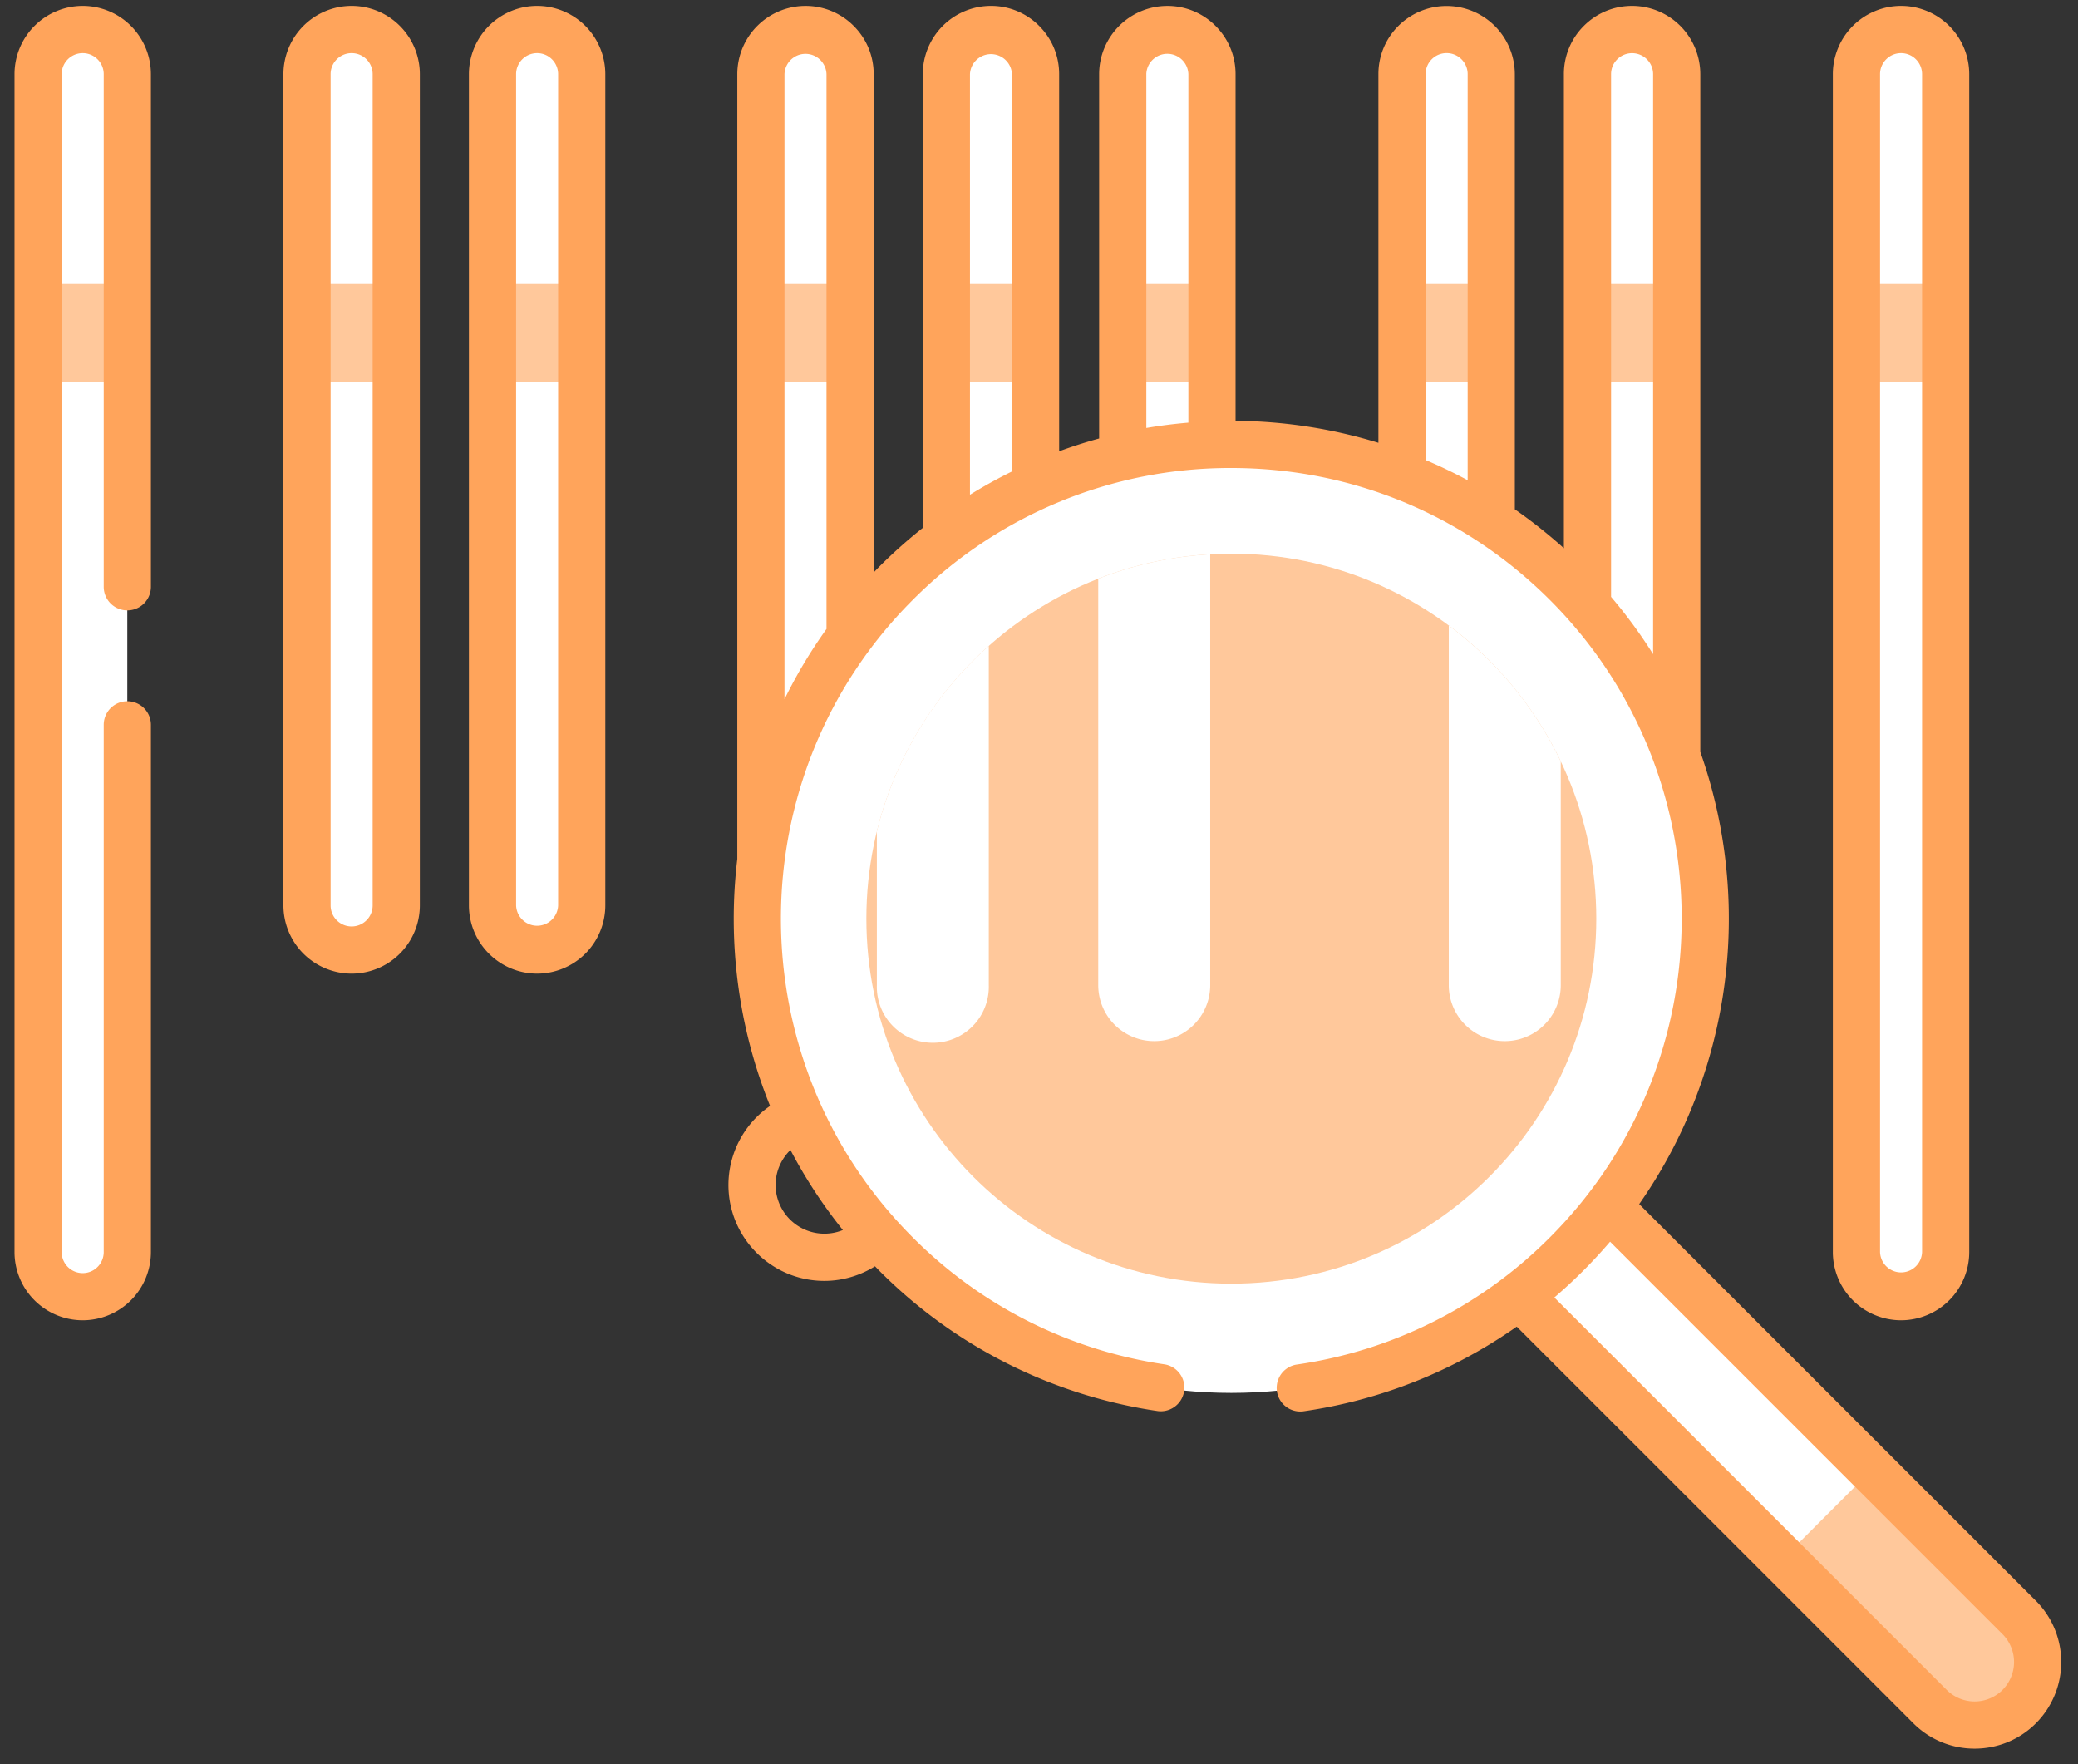
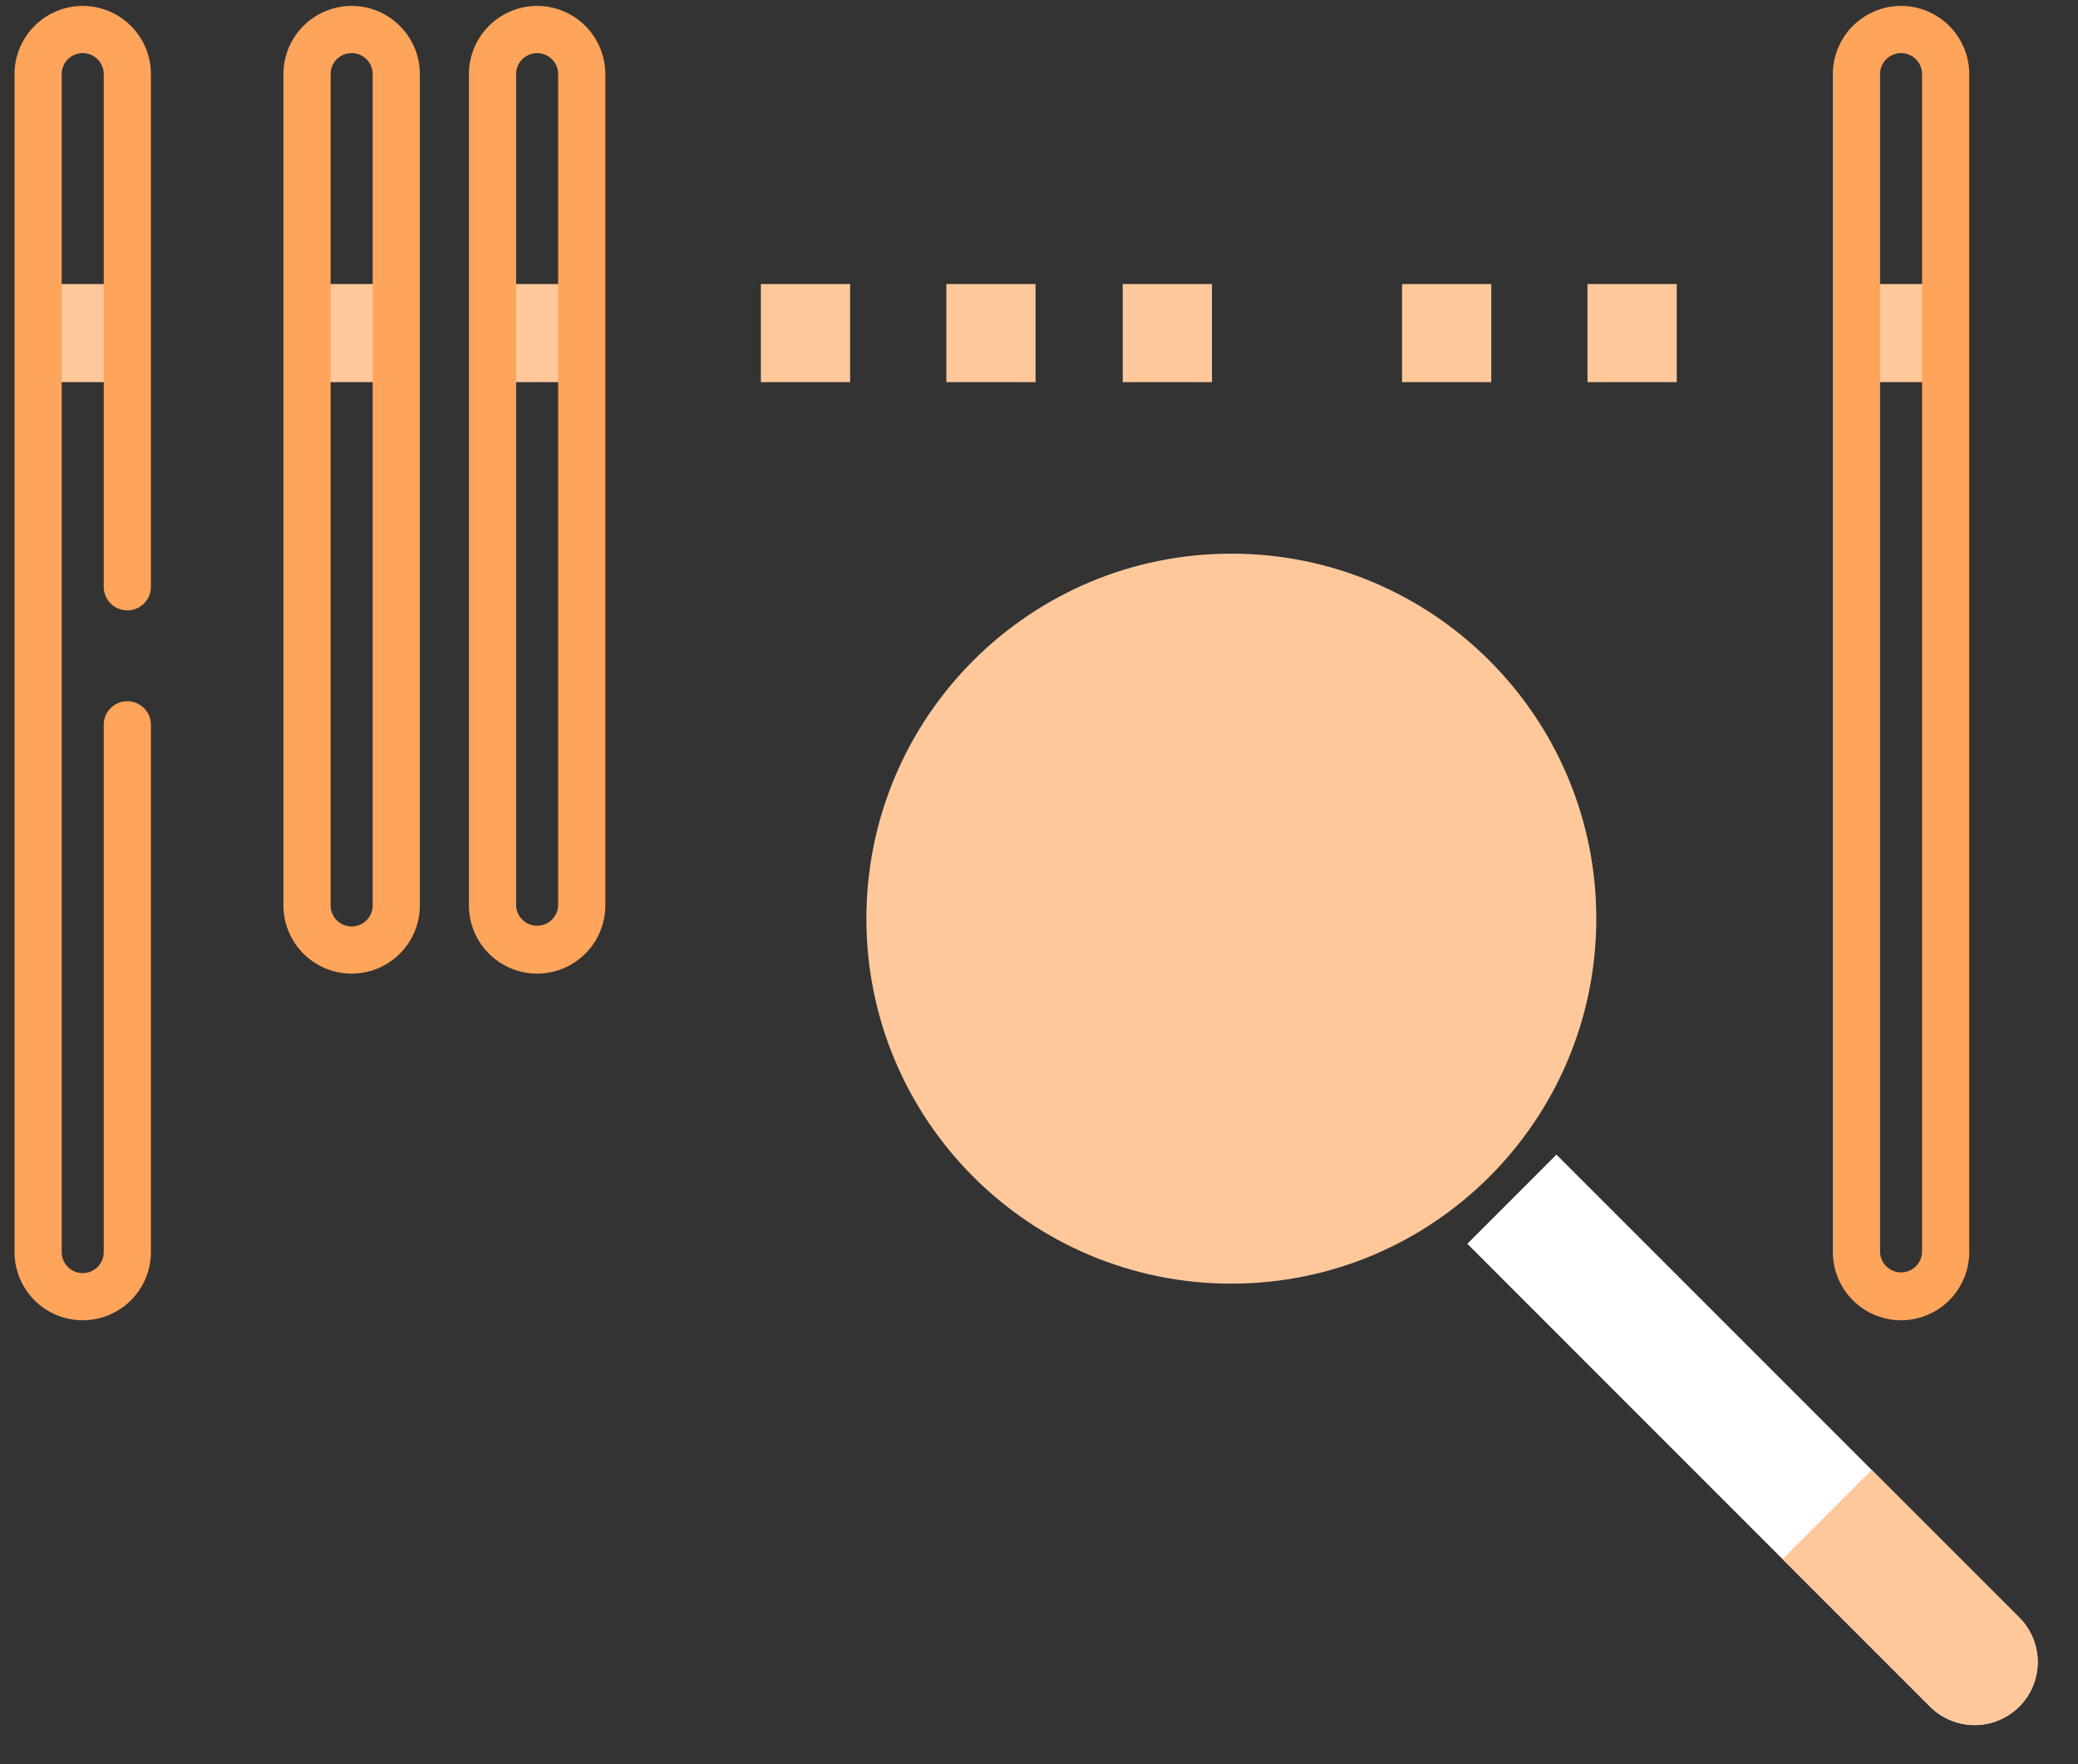
<svg xmlns="http://www.w3.org/2000/svg" width="86" height="73" fill="none">
  <rect width="100%" height="100%" fill="#333333" stroke="none" />
-   <path d="M3.423 53.659a1.846 1.846 0 0 1-1.846-1.846V3.068a1.846 1.846 0 0 1 3.692 0v48.745c0 1.02-.826 1.846-1.846 1.846zm11.13-14.345a1.846 1.846 0 0 1-1.846-1.846v-34.4a1.846 1.846 0 0 1 3.692 0v34.4c0 1.02-.826 1.846-1.846 1.846zm7.676 0a1.846 1.846 0 0 1-1.846-1.846v-34.4a1.846 1.846 0 0 1 3.692 0v34.4c0 1.02-.827 1.846-1.846 1.846zm56.448 14.345c1.02 0 1.846-.827 1.846-1.846V3.068a1.846 1.846 0 0 0-3.692 0v48.745c0 1.02.827 1.846 1.846 1.846zm-11.13-14.345c1.019 0 1.845-.827 1.845-1.846v-34.4a1.846 1.846 0 0 0-3.692 0v34.4c0 1.02.827 1.846 1.846 1.846zm-7.675 0c1.019 0 1.846-.827 1.846-1.846v-34.4a1.846 1.846 0 0 0-3.693 0v34.4c0 1.02.827 1.846 1.846 1.846zm-26.535 0a1.846 1.846 0 0 1-1.846-1.846v-34.4a1.846 1.846 0 0 1 3.692 0v34.4c0 1.02-.827 1.846-1.846 1.846zm7.676 0a1.846 1.846 0 0 1-1.846-1.846v-34.4a1.846 1.846 0 0 1 3.692 0v34.4c0 1.02-.827 1.846-1.846 1.846zm7.3 0a1.846 1.846 0 0 1-1.847-1.846v-34.4a1.846 1.846 0 0 1 3.692 0v34.4c0 1.02-.826 1.846-1.846 1.846z" fill="#fff" />
  <path d="M1.577 11.755H5.27v4.058H1.577v-4.058zm11.13 0h3.692v4.058h-3.692v-4.058zm7.676 0h3.692v4.058h-3.692v-4.058zm56.448 0h3.692v4.058H76.83v-4.058zm-11.13 0h3.692v4.058H65.7v-4.058zm-7.676 0h3.692v4.058h-3.692v-4.058zm-26.534 0h3.692v4.058H31.49v-4.058zm7.675 0h3.692v4.058h-3.692v-4.058zm7.3 0h3.692v4.058h-3.692v-4.058z" fill="#FFC89B" />
  <path d="M3.423 54.635a2.826 2.826 0 0 1-2.822-2.822V3.068A2.826 2.826 0 0 1 3.423.245a2.825 2.825 0 0 1 2.823 2.823v21.214a.976.976 0 1 1-1.953 0V3.068a.87.87 0 0 0-1.74 0v48.745a.87.87 0 0 0 1.74 0V29.995a.976.976 0 1 1 1.953 0v21.818a2.826 2.826 0 0 1-2.823 2.822zm11.13-14.345a2.826 2.826 0 0 1-2.823-2.822v-34.4A2.826 2.826 0 0 1 14.553.245a2.825 2.825 0 0 1 2.823 2.823v34.4a2.826 2.826 0 0 1-2.823 2.822zm0-38.092a.87.87 0 0 0-.87.87v34.4a.87.87 0 0 0 1.74 0v-34.4a.87.87 0 0 0-.87-.87zM22.23 40.29a2.826 2.826 0 0 1-2.823-2.822v-34.4A2.826 2.826 0 0 1 22.23.245a2.825 2.825 0 0 1 2.822 2.823v34.4a2.826 2.826 0 0 1-2.822 2.822zm0-38.092a.87.87 0 0 0-.87.87v34.4a.87.87 0 0 0 1.739 0v-34.4a.87.87 0 0 0-.87-.87zm56.448 52.437a2.826 2.826 0 0 1-2.823-2.822V3.068A2.826 2.826 0 0 1 78.677.245a2.825 2.825 0 0 1 2.822 2.823v48.745a2.826 2.826 0 0 1-2.822 2.822zm0-52.437a.87.87 0 0 0-.87.87v48.745a.87.87 0 0 0 1.739 0V3.068a.87.87 0 0 0-.87-.87z" fill="#FFA45B" />
  <path d="M83.567 70.622a2.609 2.609 0 0 1-3.69 0L60.726 51.47l3.688-3.69 19.154 19.154a2.608 2.608 0 0 1 0 3.69z" fill="#fff" />
  <path d="M73.773 64.518l6.105 6.104a2.608 2.608 0 0 0 3.688-3.689l-6.104-6.104-3.689 3.689z" fill="#FFC89B" />
-   <path d="M50.96 57.64c10.838 0 19.624-8.786 19.624-19.625S61.798 18.39 50.96 18.39s-19.625 8.786-19.625 19.625S40.121 57.64 50.959 57.64z" fill="#fff" />
  <path d="M50.96 53.119c8.341 0 15.104-6.762 15.104-15.104 0-8.342-6.762-15.104-15.104-15.104-8.342 0-15.104 6.762-15.104 15.104 0 8.342 6.762 15.104 15.104 15.104z" fill="#FFC89B" />
-   <path d="M64.594 31.513v9.254a2.317 2.317 0 1 1-4.635 0V25.884c.586.436 1.148.92 1.68 1.451a15.033 15.033 0 0 1 2.955 4.178zm-23.672-4.781v14.035a2.317 2.317 0 1 1-4.632 0V34.41a15.033 15.033 0 0 1 4.632-7.68zm9.164-3.793v17.828a2.317 2.317 0 1 1-4.634 0V23.948a15.004 15.004 0 0 1 4.634-1.01z" fill="#fff" />
-   <path d="M84.257 66.243L67.84 49.827c3.869-5.525 4.712-12.538 2.529-18.711V3.068A2.826 2.826 0 0 0 67.545.245c-.753 0-1.461.294-1.995.827a2.802 2.802 0 0 0-.827 1.996v19.618a20.736 20.736 0 0 0-2.03-1.61V3.068a2.825 2.825 0 0 0-4.819-1.995 2.803 2.803 0 0 0-.827 1.995v15.256a20.661 20.661 0 0 0-5.912-.909V3.069c0-.754-.294-1.462-.827-1.995a2.803 2.803 0 0 0-1.995-.828 2.826 2.826 0 0 0-2.824 2.823v15.076c-.56.153-1.112.33-1.655.53V3.068c0-.754-.294-1.462-.827-1.995a2.803 2.803 0 0 0-1.995-.828 2.825 2.825 0 0 0-2.822 2.823v18.778a20.935 20.935 0 0 0-1.798 1.602c-.08.079-.155.161-.233.241V3.069c0-.754-.294-1.462-.827-1.995a2.803 2.803 0 0 0-1.996-.828 2.825 2.825 0 0 0-2.822 2.823v32.479c-.411 3.44.04 6.963 1.356 10.217a3.976 3.976 0 0 0-1.723 3.27c0 2.19 1.781 3.97 3.97 3.97.748 0 1.473-.216 2.096-.604.06.06.118.122.178.183a20.436 20.436 0 0 0 11.539 5.81.977.977 0 0 0 .285-1.932 18.497 18.497 0 0 1-10.443-5.26c-7.27-7.27-7.27-19.102 0-26.373a18.527 18.527 0 0 1 13.187-5.462c4.981 0 9.664 1.94 13.187 5.462 7.27 7.271 7.27 19.102 0 26.374a18.494 18.494 0 0 1-10.5 5.268.977.977 0 0 0 .28 1.933 20.4 20.4 0 0 0 8.845-3.506l16.416 16.415a3.574 3.574 0 0 0 2.535 1.048c.918 0 1.836-.349 2.535-1.048a3.588 3.588 0 0 0 0-5.07zM32.467 3.068a.87.87 0 0 1 1.739 0v22.96a20.4 20.4 0 0 0-1.739 2.908V3.068zm.247 44.519a20.435 20.435 0 0 0 2.17 3.314 2.02 2.02 0 0 1-2.785-1.866c.001-.558.232-1.076.615-1.448zm26.287-44.52a.866.866 0 0 1 .871-.87c.479.001.869.391.869.87v16.806a20.406 20.406 0 0 0-1.74-.836V3.067zm-11.56 0a.871.871 0 0 1 1.741 0V17.49c-.585.05-1.166.123-1.74.221V3.068zm-7.298 0a.87.87 0 0 1 1.738 0v16.444c-.593.292-1.173.613-1.738.963V3.068zm26.788-.614a.871.871 0 0 1 1.485.614v24.004a20.484 20.484 0 0 0-1.74-2.372V3.069c0-.232.09-.45.255-.615zm15.945 67.479a1.634 1.634 0 0 1-2.308 0l-16.24-16.24a21.053 21.053 0 0 0 2.307-2.309l16.24 16.24a1.634 1.634 0 0 1 0 2.309z" fill="#FFA45B" />
</svg>